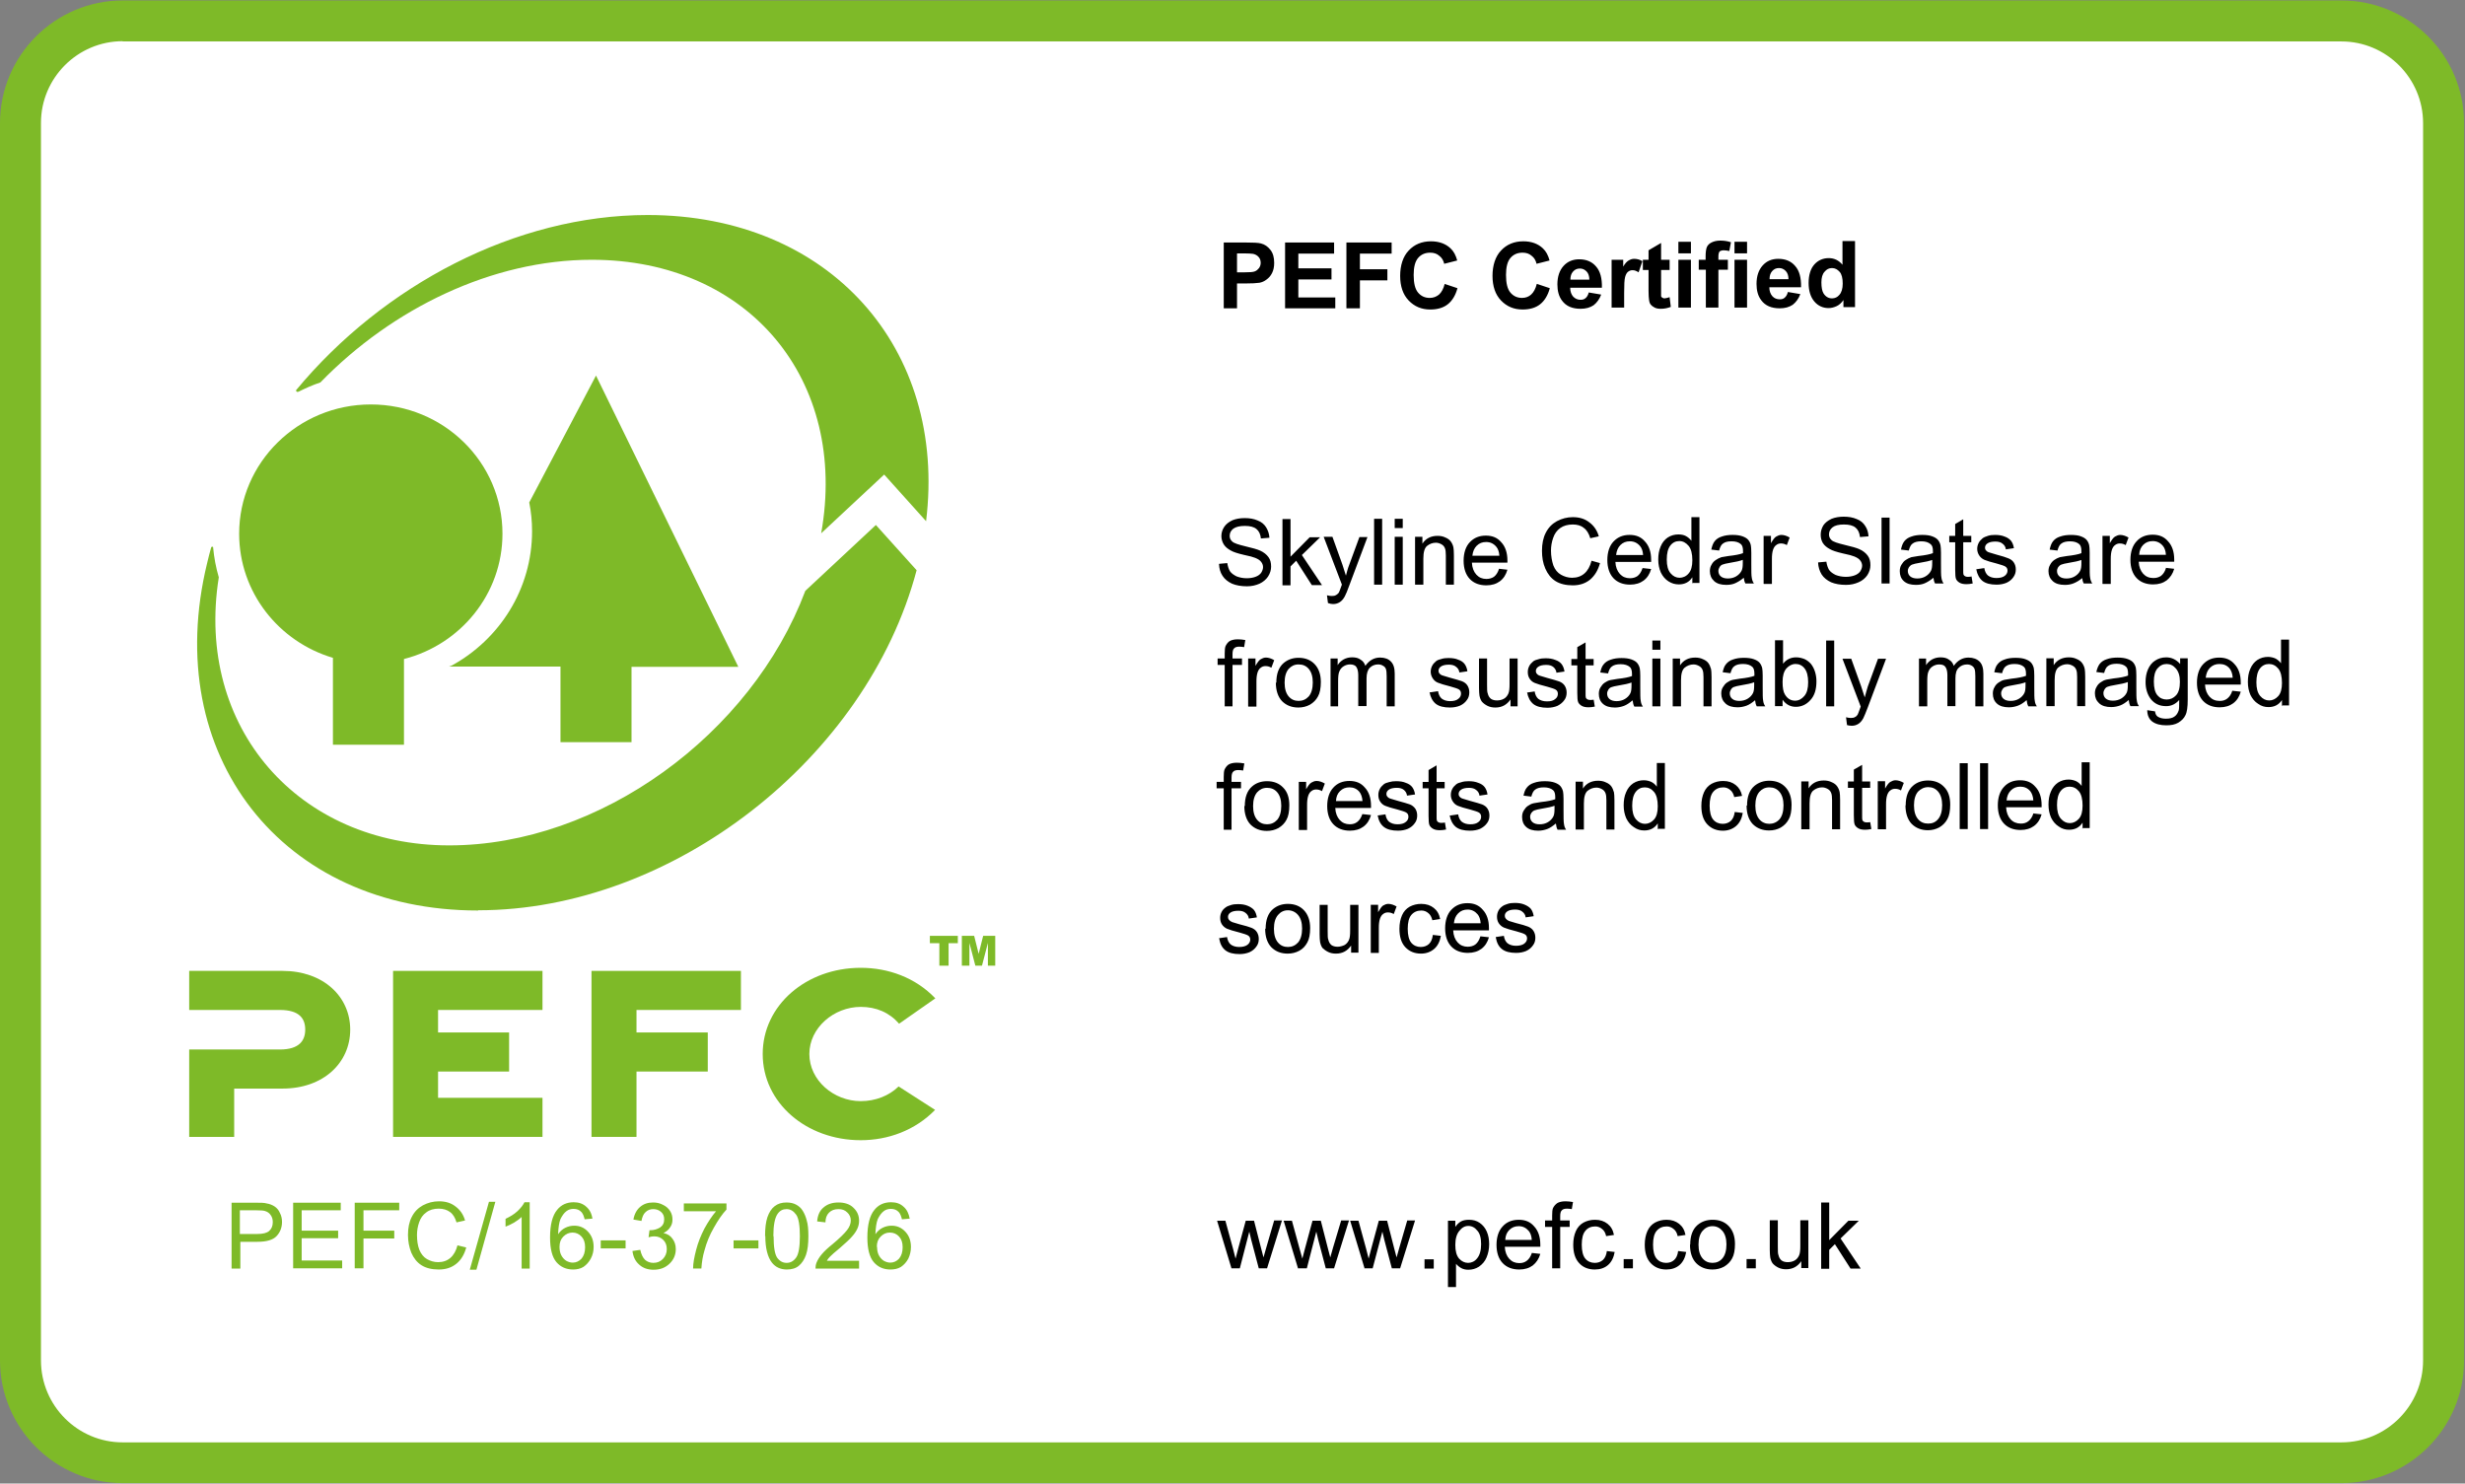
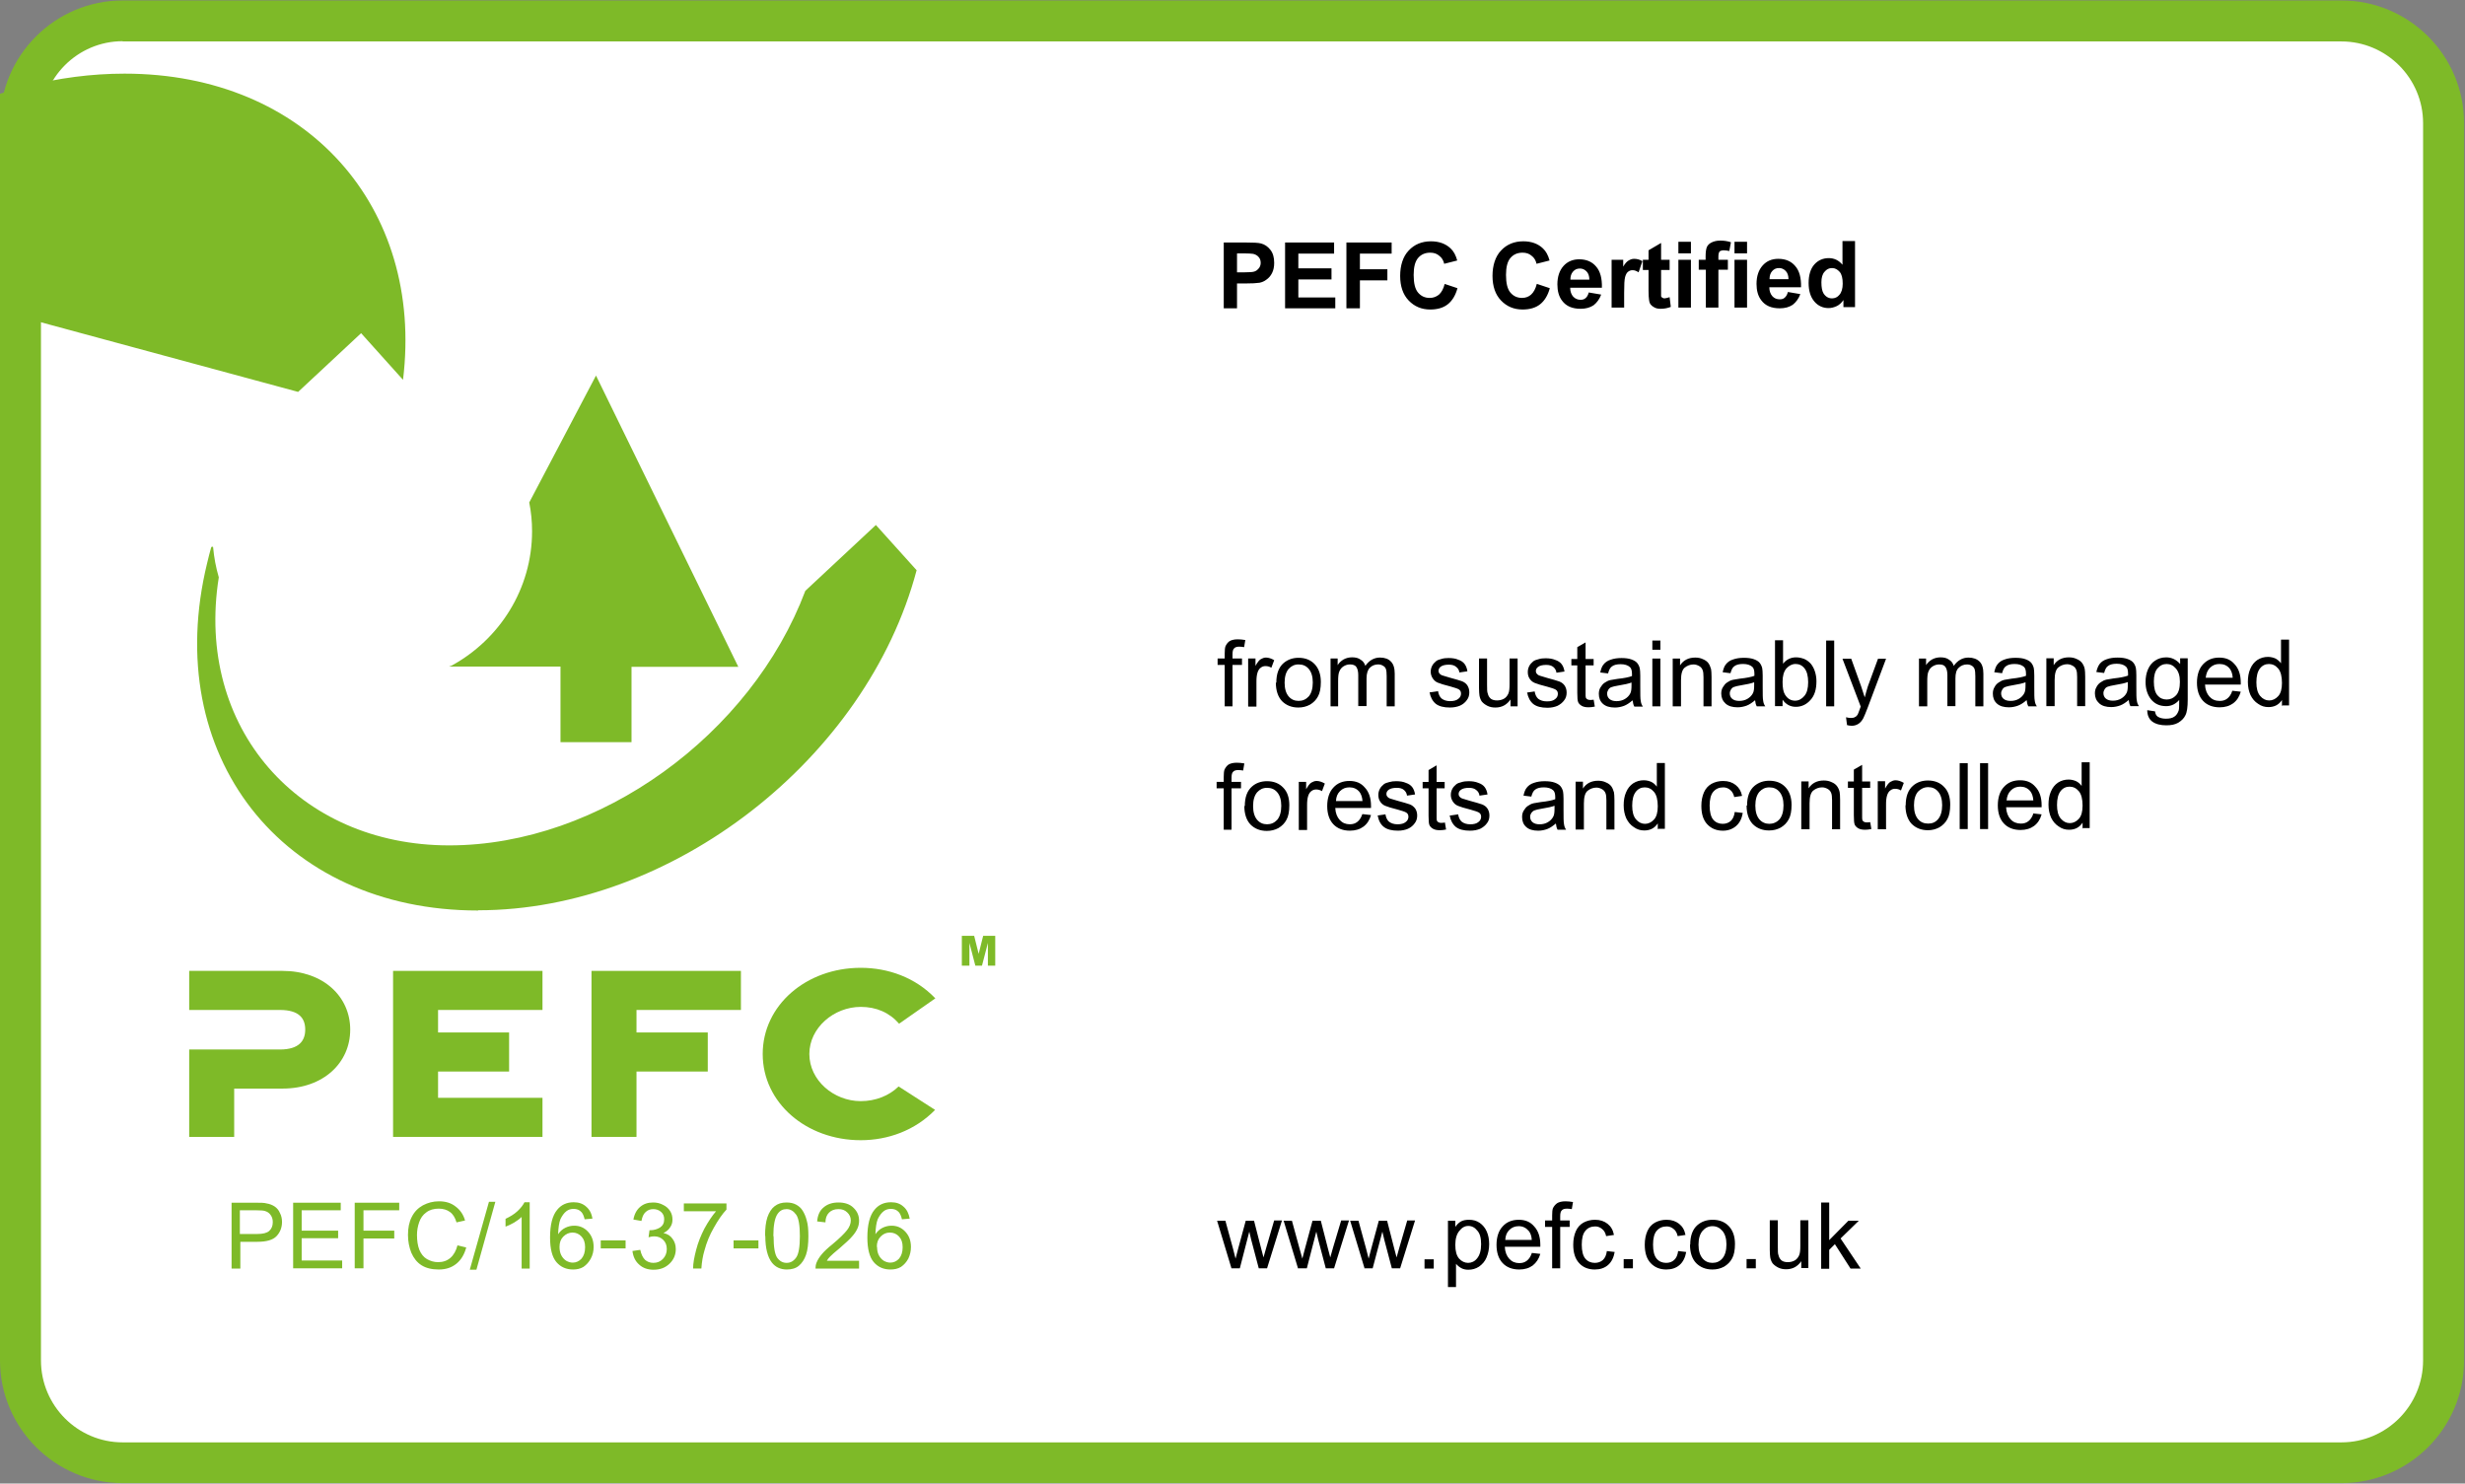
<svg xmlns="http://www.w3.org/2000/svg" id="a" viewBox="0 0 104.1 62.65">
  <rect x="0" y="0" width="104.1" height="62.65" fill="#808080" stroke="none" />
  <defs>
    <style>.b{fill:#fff;}.c{fill:#7eba28;}</style>
  </defs>
  <g>
    <g>
      <rect class="b" x=".86" y=".88" width="102.34" height="60.88" rx="4.32" ry="4.32" />
      <path class="c" d="M98.88,62.63H5.18C2.33,62.63,0,60.3,0,57.45V5.2C0,2.34,2.33,.02,5.18,.02H98.88c2.86,0,5.18,2.32,5.18,5.18V57.45c0,2.86-2.32,5.18-5.18,5.18ZM5.18,1.74c-1.9,0-3.45,1.55-3.45,3.45V57.45c0,1.91,1.55,3.46,3.45,3.46H98.88c1.9,0,3.45-1.55,3.45-3.46V5.2c0-1.9-1.55-3.45-3.45-3.45H5.18Z" />
    </g>
    <path class="c" d="M37.04,52.66c0,.12,.02,.24,.07,.34,.05,.1,.12,.18,.21,.24,.09,.05,.18,.08,.28,.08,.14,0,.27-.06,.37-.17,.1-.12,.15-.28,.15-.48s-.05-.34-.15-.45c-.1-.11-.23-.17-.39-.17s-.28,.06-.39,.17c-.11,.11-.16,.25-.16,.43m1.4-1.19l-.34,.03c-.03-.13-.07-.23-.13-.3-.09-.1-.2-.14-.34-.14-.11,0-.21,.03-.29,.09-.11,.08-.19,.2-.26,.34-.06,.15-.09,.36-.1,.64,.08-.12,.18-.21,.3-.27,.12-.06,.25-.09,.38-.09,.23,0,.42,.08,.58,.25,.16,.17,.24,.38,.24,.65,0,.18-.04,.34-.11,.49-.08,.15-.18,.26-.31,.35-.13,.08-.28,.11-.45,.11-.28,0-.52-.1-.7-.31-.18-.21-.27-.56-.27-1.04,0-.54,.1-.93,.3-1.17,.17-.21,.4-.32,.7-.32,.22,0,.39,.06,.53,.19,.14,.12,.22,.29,.26,.51m-2.14,1.77v.33h-1.84c0-.08,.01-.16,.04-.24,.05-.13,.13-.25,.23-.37,.1-.12,.25-.26,.45-.42,.3-.25,.5-.45,.61-.59,.11-.14,.16-.28,.16-.41s-.05-.25-.15-.34c-.1-.1-.22-.14-.37-.14-.17,0-.3,.05-.4,.15-.1,.1-.15,.24-.15,.41l-.35-.04c.02-.26,.11-.46,.27-.59,.16-.14,.37-.21,.63-.21s.48,.07,.63,.22c.16,.15,.24,.33,.24,.55,0,.11-.02,.22-.07,.33-.05,.11-.12,.22-.23,.34-.1,.12-.28,.28-.52,.49-.21,.17-.34,.29-.4,.35-.06,.06-.11,.12-.14,.18h1.36Zm-3.61-1.04c0,.46,.05,.76,.15,.91,.11,.15,.24,.22,.4,.22s.29-.07,.4-.22c.11-.15,.16-.46,.16-.91s-.05-.76-.16-.91c-.11-.15-.24-.23-.4-.23s-.28,.06-.38,.2c-.12,.17-.18,.49-.18,.94m-.35,0c0-.33,.03-.59,.1-.8,.07-.2,.17-.36,.3-.46,.14-.11,.3-.16,.51-.16,.15,0,.29,.03,.4,.09,.11,.06,.21,.14,.28,.26,.07,.11,.13,.25,.17,.41,.05,.16,.07,.38,.07,.66,0,.32-.03,.59-.1,.79-.07,.2-.17,.35-.3,.46-.13,.11-.3,.16-.51,.16-.27,0-.48-.1-.63-.29-.18-.23-.28-.61-.28-1.13m-1.34,.19h1.05v.34h-1.05v-.34Zm-2.1-1.23v-.33h1.8v.26c-.18,.19-.35,.44-.53,.76-.18,.31-.31,.63-.4,.97-.07,.23-.11,.48-.13,.76h-.35c0-.22,.05-.48,.13-.79,.08-.31,.2-.61,.35-.9,.16-.29,.32-.53,.49-.73h-1.36Zm-2.18,1.68l.34-.05c.04,.19,.11,.33,.2,.42,.09,.08,.21,.13,.35,.13,.16,0,.29-.05,.4-.16s.17-.25,.17-.42-.05-.29-.15-.39c-.1-.1-.23-.15-.38-.15-.07,0-.15,.01-.24,.04l.04-.3s.04,0,.05,0c.14,0,.27-.04,.39-.11,.12-.08,.18-.19,.18-.35,0-.13-.04-.23-.13-.31-.09-.08-.2-.12-.33-.12s-.24,.04-.33,.13c-.09,.08-.14,.21-.17,.37l-.34-.06c.04-.23,.14-.41,.28-.53,.15-.13,.33-.19,.55-.19,.15,0,.29,.03,.42,.1,.13,.06,.23,.15,.3,.26,.07,.11,.1,.23,.1,.36s-.03,.23-.1,.33c-.06,.1-.16,.18-.28,.24,.17,.04,.29,.11,.38,.24,.09,.12,.14,.26,.14,.44,0,.24-.09,.45-.27,.62-.18,.17-.4,.25-.67,.25-.24,0-.45-.07-.61-.22-.16-.14-.25-.33-.28-.57m-1.34-.45h1.05v.34h-1.05v-.34Zm-1.74,.28c0,.12,.02,.24,.07,.34,.05,.1,.12,.18,.21,.24,.09,.05,.18,.08,.28,.08,.14,0,.27-.06,.37-.17,.1-.12,.15-.28,.15-.48s-.05-.34-.15-.45c-.1-.11-.23-.17-.38-.17s-.28,.06-.39,.17c-.11,.11-.16,.25-.16,.43m1.4-1.19l-.34,.03c-.03-.13-.07-.23-.13-.3-.09-.1-.2-.14-.34-.14-.11,0-.21,.03-.29,.09-.11,.08-.19,.2-.26,.34-.06,.15-.09,.36-.1,.64,.08-.12,.18-.21,.3-.27,.12-.06,.25-.09,.38-.09,.23,0,.42,.08,.58,.25,.16,.17,.24,.38,.24,.65,0,.18-.04,.34-.12,.49-.08,.15-.18,.26-.31,.35-.13,.08-.28,.11-.44,.11-.28,0-.52-.1-.7-.31-.18-.21-.27-.56-.27-1.04,0-.54,.1-.93,.3-1.17,.17-.21,.4-.32,.7-.32,.21,0,.39,.06,.53,.19,.14,.12,.23,.29,.26,.51m-2.65,2.1h-.34v-2.18c-.08,.08-.19,.16-.32,.24-.14,.08-.25,.13-.36,.17v-.33c.19-.09,.36-.19,.5-.32,.14-.13,.24-.26,.3-.38h.22v2.79Zm-2.53,.05l.81-2.87h.27l-.8,2.87h-.28Zm-.52-1.03l.37,.09c-.08,.3-.22,.53-.42,.69-.2,.16-.44,.24-.74,.24s-.54-.06-.73-.18c-.19-.12-.33-.3-.43-.53-.09-.23-.14-.48-.14-.75,0-.29,.05-.55,.16-.76,.11-.22,.27-.38,.47-.49,.21-.11,.43-.17,.68-.17,.28,0,.51,.07,.7,.22,.19,.14,.33,.34,.4,.59l-.36,.08c-.06-.2-.15-.35-.28-.44-.12-.09-.28-.14-.47-.14-.21,0-.39,.05-.53,.16-.14,.1-.24,.24-.3,.42-.06,.17-.09,.35-.09,.53,0,.24,.03,.45,.1,.63,.07,.17,.18,.31,.32,.39,.14,.08,.3,.13,.47,.13,.21,0,.38-.06,.52-.18,.14-.12,.24-.3,.3-.53m-4.34,.98v-2.78h1.88v.32h-1.51v.86h1.3v.33h-1.3v1.26h-.37Zm-2.6,0v-2.78h2.01v.32h-1.65v.86h1.54v.32h-1.54v.94h1.71v.33h-2.07Zm-2.23-1.46h.72c.23,0,.4-.04,.5-.13,.1-.09,.15-.21,.15-.37,0-.12-.03-.22-.09-.3-.06-.09-.14-.14-.24-.17-.06-.02-.17-.03-.35-.03h-.71v1Zm-.37,1.46v-2.78h1.05c.18,0,.33,0,.43,.03,.13,.02,.25,.07,.34,.13,.09,.06,.17,.15,.22,.27,.06,.11,.09,.24,.09,.38,0,.24-.08,.44-.23,.6-.15,.16-.42,.24-.81,.24h-.72v1.13h-.37Z" />
    <path d="M76.92,11.92c0,.22,.03,.37,.09,.47,.09,.14,.21,.21,.36,.21,.12,0,.23-.05,.31-.15,.09-.1,.14-.26,.14-.47,0-.23-.04-.4-.13-.5-.09-.1-.19-.16-.32-.16s-.23,.05-.32,.16c-.09,.1-.13,.25-.13,.44m1.42,1.05h-.49v-.3c-.08,.12-.18,.21-.29,.26-.11,.05-.22,.08-.34,.08-.23,0-.44-.09-.6-.28-.16-.19-.24-.45-.24-.78s.08-.6,.24-.78c.16-.18,.37-.27,.61-.27,.23,0,.42,.09,.58,.28v-1h.53v2.78Zm-2.81-1.18c0-.15-.04-.27-.12-.35-.08-.08-.17-.12-.28-.12-.12,0-.21,.04-.29,.13-.08,.09-.11,.2-.11,.34h.8Zm-.03,.54l.53,.09c-.07,.19-.18,.34-.32,.45-.15,.1-.33,.15-.55,.15-.35,0-.61-.11-.78-.34-.14-.18-.2-.42-.2-.69,0-.33,.09-.59,.26-.78,.17-.19,.39-.28,.66-.28,.3,0,.54,.1,.71,.3,.18,.2,.26,.5,.25,.9h-1.34c0,.16,.05,.29,.13,.38,.08,.09,.19,.13,.31,.13,.09,0,.16-.02,.21-.07,.06-.05,.1-.12,.13-.22m-2.25-1.38h.53v2.02h-.53v-2.02Zm0-.76h.53v.49h-.53v-.49Zm-1.52,.76h.3v-.15c0-.17,.02-.3,.05-.38,.04-.09,.1-.15,.2-.2,.1-.05,.22-.08,.37-.08s.3,.02,.45,.07l-.07,.37c-.09-.02-.17-.03-.24-.03s-.13,.02-.17,.05c-.03,.04-.05,.11-.05,.21v.14h.4v.42h-.4v1.6h-.53v-1.6h-.3v-.42Zm-.85,0h.53v2.02h-.53v-2.02Zm0-.76h.53v.49h-.53v-.49Zm-.37,.76v.43h-.36v.82c0,.16,0,.26,0,.28,0,.03,.02,.05,.05,.07,.03,.02,.06,.03,.09,.03,.05,0,.12-.02,.22-.05l.05,.41c-.13,.05-.27,.08-.42,.08-.09,0-.18-.01-.26-.05-.08-.04-.13-.08-.17-.13-.04-.05-.06-.12-.07-.21-.01-.06-.02-.19-.02-.37v-.88h-.24v-.43h.24v-.4l.53-.31v.71h.36Zm-1.92,2.02h-.53v-2.02h.49v.29c.08-.14,.16-.22,.23-.26,.07-.04,.14-.07,.23-.07,.12,0,.24,.03,.35,.1l-.16,.47c-.09-.06-.17-.09-.25-.09s-.14,.02-.2,.07c-.05,.04-.09,.11-.12,.22-.03,.11-.04,.33-.04,.67v.62Zm-1.47-1.18c0-.15-.04-.27-.12-.35-.08-.08-.17-.12-.28-.12-.12,0-.21,.04-.29,.13-.08,.09-.11,.2-.11,.34h.8Zm-.03,.54l.53,.09c-.07,.19-.18,.34-.32,.45-.15,.1-.33,.15-.55,.15-.35,0-.61-.11-.78-.34-.14-.18-.2-.42-.2-.69,0-.33,.09-.59,.26-.78,.17-.19,.4-.28,.66-.28,.3,0,.54,.1,.71,.3,.18,.2,.26,.5,.25,.9h-1.34c0,.16,.05,.29,.13,.38,.09,.09,.19,.13,.31,.13,.09,0,.15-.02,.21-.07,.06-.05,.1-.12,.13-.22m-2.18-.38l.54,.18c-.08,.3-.22,.53-.41,.68-.19,.15-.44,.22-.74,.22-.37,0-.67-.13-.91-.38-.24-.25-.36-.6-.36-1.04s.12-.82,.36-1.07c.24-.26,.56-.39,.94-.39,.34,0,.62,.1,.83,.3,.13,.12,.22,.29,.28,.51l-.55,.14c-.03-.14-.1-.26-.21-.34-.1-.09-.23-.13-.38-.13-.21,0-.38,.07-.51,.22-.13,.15-.19,.39-.19,.72,0,.35,.06,.6,.19,.75,.13,.15,.29,.22,.49,.22,.15,0,.28-.05,.38-.14,.11-.1,.19-.25,.24-.45m-3.89,0l.54,.18c-.08,.3-.22,.53-.41,.68-.19,.15-.44,.22-.74,.22-.37,0-.67-.13-.91-.38-.24-.25-.36-.6-.36-1.04s.12-.82,.36-1.07c.24-.26,.56-.39,.94-.39,.34,0,.62,.1,.83,.3,.13,.12,.22,.29,.28,.51l-.55,.14c-.03-.14-.1-.26-.21-.34-.1-.09-.23-.13-.38-.13-.21,0-.38,.07-.51,.22-.13,.15-.19,.39-.19,.72,0,.35,.06,.6,.19,.75,.13,.15,.29,.22,.49,.22,.15,0,.28-.05,.39-.14,.11-.1,.19-.25,.24-.45m-4.15,1.03v-2.78h1.91v.47h-1.34v.66h1.16v.47h-1.16v1.18h-.57Zm-2.59,0v-2.78h2.07v.47h-1.51v.62h1.4v.47h-1.4v.76h1.56v.46h-2.12Zm-2.03-2.31v.79h.31c.22,0,.37-.01,.44-.04,.08-.03,.13-.08,.18-.14,.04-.06,.07-.13,.07-.22,0-.1-.03-.19-.09-.25-.06-.07-.14-.11-.23-.13-.07-.01-.2-.02-.4-.02h-.27Zm-.56,2.31v-2.78h.9c.34,0,.56,.01,.67,.04,.16,.04,.29,.13,.4,.27,.11,.14,.16,.32,.16,.55,0,.17-.03,.31-.09,.43-.06,.12-.14,.21-.24,.28-.09,.07-.19,.11-.29,.13-.13,.02-.33,.03-.59,.03h-.36v1.05h-.56Z" />
    <path d="M76.91,53.56v-2.78h.34v1.59l.81-.82h.44l-.77,.75,.85,1.27h-.43l-.66-1.03-.24,.24v.8h-.34Zm-.84,0v-.3c-.16,.23-.37,.34-.64,.34-.12,0-.23-.02-.33-.07-.1-.05-.18-.11-.24-.18-.05-.07-.08-.15-.1-.25-.01-.07-.02-.18-.02-.32v-1.25h.34v1.12c0,.18,0,.3,.03,.36,.02,.09,.06,.16,.13,.22,.07,.05,.16,.07,.26,.07s.2-.02,.29-.07c.09-.05,.15-.13,.19-.22,.04-.09,.05-.22,.05-.4v-1.08h.34v2.02h-.3Zm-2.31-.39h.39v.39h-.39v-.39Zm-2.03-.61c0,.26,.06,.45,.17,.58,.11,.13,.25,.19,.42,.19s.31-.06,.42-.19c.11-.13,.17-.33,.17-.59,0-.25-.06-.44-.17-.57-.11-.13-.25-.2-.42-.2s-.31,.07-.42,.2c-.11,.13-.17,.32-.17,.58m-.35,0c0-.37,.1-.65,.31-.83,.18-.15,.39-.22,.64-.22,.28,0,.51,.09,.68,.27,.17,.18,.26,.43,.26,.75,0,.26-.04,.47-.12,.61-.08,.15-.19,.26-.34,.35-.15,.08-.31,.12-.49,.12-.28,0-.51-.09-.69-.27-.17-.18-.26-.44-.26-.78m-.5,.27l.34,.04c-.04,.23-.13,.42-.28,.55-.15,.13-.34,.19-.56,.19-.27,0-.49-.09-.66-.27-.17-.18-.25-.44-.25-.78,0-.22,.04-.41,.11-.57,.07-.16,.18-.28,.32-.36,.15-.08,.31-.12,.49-.12,.22,0,.39,.06,.53,.17,.14,.11,.23,.26,.27,.47l-.33,.05c-.03-.14-.09-.24-.17-.3-.08-.07-.18-.11-.29-.11-.18,0-.32,.06-.43,.19-.1,.12-.15,.31-.15,.58s.05,.47,.15,.59c.1,.12,.24,.18,.4,.18,.14,0,.25-.04,.34-.12s.15-.21,.17-.38m-2.3,.34h.39v.39h-.39v-.39Zm-.72-.34l.34,.04c-.04,.23-.13,.42-.28,.55-.15,.13-.34,.19-.56,.19-.27,0-.5-.09-.66-.27-.17-.18-.25-.44-.25-.78,0-.22,.04-.41,.11-.57,.07-.16,.18-.28,.32-.36,.15-.08,.31-.12,.49-.12,.22,0,.39,.06,.53,.17,.14,.11,.23,.26,.27,.47l-.33,.05c-.03-.14-.09-.24-.17-.3-.08-.07-.18-.11-.29-.11-.17,0-.32,.06-.42,.19-.1,.12-.15,.31-.15,.58s.05,.47,.15,.59c.1,.12,.24,.18,.4,.18,.13,0,.25-.04,.34-.12,.09-.08,.15-.21,.17-.38m-2.31,.73v-1.75h-.3v-.27h.3v-.21c0-.14,.01-.24,.03-.3,.04-.09,.1-.16,.18-.22,.08-.05,.2-.08,.35-.08,.09,0,.2,.01,.32,.03l-.05,.3c-.07-.01-.13-.02-.2-.02-.1,0-.18,.02-.22,.07-.05,.04-.07,.13-.07,.25v.18h.4v.27h-.4v1.75h-.34Zm-1.99-1.2h1.13c-.01-.17-.06-.3-.13-.38-.11-.13-.25-.2-.42-.2-.16,0-.29,.05-.4,.16s-.16,.24-.17,.42m1.12,.55l.36,.04c-.06,.21-.17,.37-.32,.49-.15,.11-.34,.17-.57,.17-.29,0-.53-.09-.7-.27-.17-.18-.26-.44-.26-.77s.09-.6,.26-.78c.17-.19,.4-.28,.68-.28s.49,.09,.65,.28c.17,.18,.26,.44,.26,.77v.09h-1.5c.01,.22,.08,.39,.19,.51,.11,.12,.25,.18,.42,.18,.13,0,.23-.03,.32-.1,.09-.07,.16-.17,.21-.32m-3.23-.35c0,.26,.05,.45,.16,.58,.11,.12,.24,.18,.38,.18s.28-.06,.38-.19c.11-.13,.17-.33,.17-.6,0-.26-.05-.45-.16-.57-.1-.13-.23-.2-.38-.2s-.27,.07-.38,.21c-.11,.13-.17,.33-.17,.59m-.31,1.77v-2.79h.31v.26c.07-.1,.15-.18,.24-.23,.09-.05,.21-.07,.34-.07,.17,0,.32,.04,.45,.13,.13,.09,.23,.21,.3,.37,.07,.16,.1,.34,.1,.53,0,.21-.04,.39-.11,.56-.07,.17-.18,.29-.32,.39-.14,.09-.29,.13-.45,.13-.11,0-.21-.02-.3-.07-.09-.05-.16-.11-.22-.18v.98h-.34Zm-.99-1.16h.39v.39h-.39v-.39Zm-2.53,.39l-.61-2.02h.35l.32,1.17,.11,.43s.04-.16,.11-.42l.32-1.18h.35l.3,1.17,.1,.38,.11-.39,.34-1.17h.33l-.63,2.02h-.35l-.32-1.21-.08-.34-.41,1.55h-.36Zm-2.81,0l-.61-2.02h.35l.32,1.17,.12,.43s.04-.16,.11-.42l.32-1.18h.35l.3,1.17,.1,.38,.11-.39,.35-1.17h.33l-.63,2.02h-.35l-.32-1.21-.08-.34-.4,1.55h-.36Zm-2.81,0l-.61-2.02h.35l.32,1.17,.11,.43s.04-.16,.11-.42l.32-1.18h.35l.3,1.17,.1,.38,.11-.39,.34-1.17h.33l-.63,2.02h-.35l-.32-1.21-.08-.34-.4,1.55h-.36Z" />
-     <path d="M90.34,23.43h1.13c-.01-.17-.06-.3-.13-.38-.11-.13-.25-.2-.43-.2-.16,0-.29,.05-.4,.16-.1,.1-.16,.24-.17,.42m1.12,.55l.36,.04c-.06,.21-.17,.37-.32,.49-.15,.11-.34,.17-.57,.17-.29,0-.53-.09-.7-.27-.17-.18-.26-.44-.26-.77s.09-.6,.26-.78c.17-.19,.4-.28,.68-.28s.49,.09,.65,.28c.17,.18,.26,.44,.26,.77v.09h-1.5c.01,.22,.08,.39,.19,.51,.11,.12,.25,.18,.43,.18,.13,0,.23-.03,.32-.09,.09-.07,.16-.17,.21-.32m-2.68,.65v-2.02h.31v.31c.08-.14,.15-.24,.22-.28s.14-.07,.22-.07c.11,0,.23,.04,.35,.11l-.12,.32c-.08-.05-.16-.07-.25-.07-.07,0-.14,.02-.2,.07-.06,.04-.1,.11-.13,.19-.04,.12-.05,.25-.05,.4v1.05h-.34Zm-.87-1.01c-.13,.05-.31,.09-.56,.13-.14,.02-.24,.05-.3,.07-.06,.02-.1,.06-.14,.11-.03,.05-.05,.1-.05,.16,0,.09,.03,.17,.1,.23,.07,.06,.17,.09,.3,.09s.25-.03,.35-.09c.1-.06,.18-.14,.23-.24,.04-.08,.05-.19,.05-.34v-.13Zm.03,.76c-.13,.11-.25,.18-.37,.23s-.24,.07-.38,.07c-.22,0-.39-.05-.51-.16-.12-.11-.18-.25-.18-.42,0-.1,.02-.19,.07-.27,.04-.08,.1-.15,.17-.2,.07-.05,.15-.09,.24-.12,.07-.01,.17-.03,.3-.05,.28-.03,.48-.07,.61-.12v-.09c0-.14-.03-.24-.09-.29-.09-.08-.22-.12-.39-.12-.16,0-.28,.03-.36,.09-.08,.05-.13,.15-.17,.3l-.33-.04c.03-.14,.07-.26,.14-.35,.07-.09,.17-.16,.3-.2,.14-.05,.29-.07,.46-.07s.32,.02,.42,.06c.11,.04,.19,.09,.24,.15,.05,.06,.09,.13,.11,.23,.01,.06,.02,.16,.02,.31v.46c0,.32,0,.51,.02,.6,.01,.08,.04,.17,.09,.24h-.36c-.04-.07-.06-.16-.07-.25m-4.47-.35l.34-.05c.02,.13,.07,.24,.15,.31,.09,.07,.21,.11,.36,.11s.27-.03,.35-.09c.08-.06,.12-.14,.12-.22,0-.08-.03-.14-.1-.18-.05-.03-.17-.07-.35-.12-.25-.06-.43-.12-.53-.16-.09-.04-.17-.11-.22-.19-.05-.08-.08-.17-.08-.27,0-.09,.02-.17,.06-.25,.04-.08,.1-.14,.17-.2,.05-.04,.13-.07,.22-.1,.09-.03,.19-.04,.3-.04,.16,0,.29,.02,.41,.07,.12,.04,.21,.11,.27,.18,.06,.08,.1,.18,.12,.31l-.34,.05c-.01-.1-.06-.18-.14-.24-.07-.06-.17-.09-.3-.09-.16,0-.27,.03-.34,.08-.07,.05-.1,.11-.1,.18,0,.05,.01,.08,.04,.11,.03,.04,.07,.07,.14,.09,.03,.01,.13,.04,.3,.09,.24,.06,.41,.12,.51,.16,.1,.04,.18,.1,.23,.18,.05,.08,.08,.17,.08,.29s-.03,.22-.1,.32c-.07,.1-.16,.18-.29,.24-.12,.05-.26,.08-.42,.08-.26,0-.46-.05-.6-.16-.13-.11-.22-.27-.26-.49m-.2,.3l.05,.3c-.1,.02-.18,.03-.26,.03-.13,0-.22-.02-.29-.06-.07-.04-.12-.09-.15-.15-.03-.06-.04-.2-.04-.4v-1.16h-.25v-.27h.25v-.5l.34-.2v.7h.34v.27h-.34v1.17c0,.1,0,.16,.01,.19,.01,.03,.03,.05,.06,.07,.03,.02,.07,.03,.11,.03,.04,0,.09,0,.15-.01m-1.62-.71c-.13,.05-.31,.09-.56,.13-.14,.02-.24,.05-.3,.07-.06,.02-.1,.06-.14,.11-.03,.05-.05,.1-.05,.16,0,.09,.03,.17,.1,.23,.07,.06,.17,.09,.3,.09s.25-.03,.35-.09c.1-.06,.18-.14,.23-.24,.04-.08,.05-.19,.05-.34v-.13Zm.03,.76c-.13,.11-.25,.18-.36,.23s-.24,.07-.38,.07c-.22,0-.39-.05-.51-.16-.12-.11-.17-.25-.17-.42,0-.1,.02-.19,.07-.27,.05-.08,.1-.15,.18-.2,.07-.05,.15-.09,.24-.12,.07-.01,.17-.03,.3-.05,.28-.03,.48-.07,.61-.12v-.09c0-.14-.03-.24-.1-.29-.09-.08-.22-.12-.39-.12-.16,0-.28,.03-.36,.09-.08,.05-.13,.15-.17,.3l-.33-.04c.03-.14,.07-.26,.14-.35,.07-.09,.17-.16,.3-.2,.13-.05,.29-.07,.46-.07s.32,.02,.42,.06c.11,.04,.19,.09,.24,.15,.05,.06,.09,.13,.11,.23,.01,.06,.02,.16,.02,.31v.46c0,.32,0,.51,.02,.6,.01,.08,.04,.17,.09,.24h-.36c-.04-.07-.06-.16-.07-.25m-2.19-2.53h.34v2.78h-.34v-2.78Zm-2.67,1.89l.34-.03c.02,.14,.06,.25,.11,.34,.06,.09,.16,.16,.28,.22,.13,.05,.27,.08,.43,.08,.14,0,.26-.02,.37-.06,.11-.04,.19-.1,.24-.17,.05-.08,.08-.16,.08-.24s-.03-.16-.08-.22c-.05-.07-.13-.12-.25-.17-.07-.03-.24-.08-.49-.13-.26-.06-.44-.12-.54-.18-.13-.07-.23-.15-.3-.26-.06-.1-.09-.22-.09-.35,0-.14,.04-.27,.11-.39,.08-.12,.2-.21,.35-.28,.15-.06,.32-.09,.51-.09,.21,0,.39,.03,.55,.1,.16,.06,.28,.16,.36,.29,.09,.13,.13,.28,.14,.44l-.36,.03c-.02-.18-.08-.31-.19-.4-.11-.09-.27-.13-.49-.13s-.38,.04-.48,.12c-.1,.08-.15,.18-.15,.3,0,.1,.04,.18,.11,.24,.07,.07,.26,.13,.55,.2,.3,.07,.51,.13,.62,.18,.16,.07,.28,.17,.36,.28,.08,.11,.11,.24,.11,.4,0,.14-.04,.28-.13,.42-.09,.13-.21,.23-.37,.3-.16,.07-.33,.11-.53,.11-.25,0-.46-.04-.63-.11-.17-.08-.31-.19-.4-.33-.09-.15-.14-.31-.15-.5m-2.3,.89v-2.02h.31v.31c.08-.14,.15-.24,.22-.28,.07-.04,.14-.07,.22-.07,.11,0,.23,.04,.35,.11l-.12,.32c-.08-.05-.17-.07-.25-.07-.07,0-.14,.02-.2,.07-.06,.04-.1,.11-.13,.19-.04,.12-.05,.25-.05,.4v1.05h-.34Zm-.87-1.01c-.13,.05-.31,.09-.56,.13-.14,.02-.24,.05-.3,.07-.06,.02-.1,.06-.13,.11-.03,.05-.05,.1-.05,.16,0,.09,.03,.17,.1,.23,.07,.06,.17,.09,.3,.09s.25-.03,.35-.09c.1-.06,.18-.14,.23-.24,.04-.08,.05-.19,.05-.34v-.13Zm.03,.76c-.13,.11-.25,.18-.36,.23s-.24,.07-.38,.07c-.22,0-.39-.05-.51-.16-.12-.11-.18-.25-.18-.42,0-.1,.02-.19,.07-.27,.04-.08,.1-.15,.18-.2,.07-.05,.15-.09,.24-.12,.07-.01,.17-.03,.3-.05,.28-.03,.48-.07,.61-.12v-.09c0-.14-.03-.24-.09-.29-.09-.08-.22-.12-.39-.12s-.28,.03-.36,.09c-.08,.05-.13,.15-.17,.3l-.33-.04c.03-.14,.07-.26,.14-.35,.07-.09,.17-.16,.3-.2,.14-.05,.29-.07,.46-.07s.31,.02,.42,.06c.11,.04,.19,.09,.24,.15,.05,.06,.09,.13,.11,.23,.01,.06,.02,.16,.02,.31v.46c0,.32,0,.51,.02,.6,.01,.08,.04,.17,.09,.24h-.36c-.04-.07-.06-.16-.07-.25m-3.25-.76c0,.26,.05,.45,.16,.58,.11,.13,.24,.19,.38,.19s.28-.06,.38-.18c.11-.12,.16-.31,.16-.56,0-.27-.05-.48-.16-.61-.11-.13-.24-.2-.39-.2s-.28,.06-.38,.19c-.1,.13-.15,.32-.15,.59m1.08,1.01v-.26c-.13,.2-.32,.3-.57,.3-.16,0-.3-.04-.44-.13-.14-.09-.24-.21-.32-.37-.07-.16-.11-.34-.11-.55s.03-.38,.1-.55c.07-.17,.17-.29,.3-.38,.14-.09,.29-.13,.45-.13,.12,0,.23,.02,.32,.07,.09,.05,.17,.12,.23,.2v-1h.34v2.78h-.32Zm-3.21-1.2h1.13c-.01-.17-.06-.3-.13-.38-.11-.13-.25-.2-.43-.2-.16,0-.29,.05-.4,.16-.1,.1-.16,.24-.18,.42m1.12,.55l.36,.04c-.06,.21-.16,.37-.32,.49-.15,.11-.34,.17-.57,.17-.29,0-.53-.09-.7-.27-.17-.18-.26-.44-.26-.77s.09-.6,.26-.78c.18-.19,.4-.28,.68-.28s.49,.09,.65,.28c.17,.18,.26,.44,.26,.77v.09h-1.51c.01,.22,.08,.39,.19,.51,.11,.12,.25,.18,.42,.18,.13,0,.23-.03,.32-.09,.09-.07,.16-.17,.21-.32m-2.15-.33l.36,.1c-.08,.3-.22,.53-.42,.7-.2,.16-.44,.24-.73,.24s-.54-.06-.73-.18c-.19-.12-.33-.3-.43-.53-.1-.23-.14-.48-.14-.75,0-.29,.05-.55,.16-.76,.11-.22,.27-.38,.47-.49,.21-.11,.43-.17,.67-.17,.28,0,.51,.07,.7,.22,.19,.14,.33,.34,.4,.59l-.36,.08c-.06-.2-.15-.35-.28-.44-.12-.1-.28-.14-.46-.14-.21,0-.39,.05-.53,.15-.14,.1-.24,.24-.3,.42-.06,.17-.09,.35-.09,.53,0,.24,.04,.45,.1,.63,.07,.18,.18,.31,.32,.39,.14,.08,.3,.13,.47,.13,.21,0,.38-.06,.52-.18,.14-.12,.24-.3,.3-.53m-5.02-.22h1.13c-.01-.17-.06-.3-.13-.38-.11-.13-.25-.2-.43-.2-.16,0-.29,.05-.4,.16-.1,.1-.16,.24-.18,.42m1.12,.55l.36,.04c-.06,.21-.16,.37-.32,.49-.15,.11-.34,.17-.57,.17-.29,0-.53-.09-.7-.27-.17-.18-.26-.44-.26-.77s.09-.6,.26-.78c.18-.19,.4-.28,.68-.28s.49,.09,.65,.28c.17,.18,.26,.44,.26,.77v.09h-1.5c.01,.22,.08,.39,.19,.51,.11,.12,.25,.18,.42,.18,.12,0,.23-.03,.32-.09,.09-.07,.16-.17,.21-.32m-3.54,.65v-2.02h.31v.29c.14-.22,.36-.33,.64-.33,.12,0,.23,.02,.33,.07,.1,.04,.18,.1,.23,.17,.05,.07,.09,.15,.11,.25,.01,.06,.02,.17,.02,.33v1.24h-.34v-1.23c0-.14-.01-.24-.04-.31-.03-.07-.07-.12-.14-.16-.07-.04-.15-.07-.24-.07-.14,0-.27,.05-.38,.14-.1,.09-.15,.26-.15,.53v1.1h-.34Zm-.86-2.02h.34v2.02h-.34v-2.02Zm0-.76h.34v.39h-.34v-.39Zm-.87,0h.34v2.78h-.34v-2.78Zm-1.95,3.55l-.04-.32c.08,.02,.14,.03,.2,.03,.08,0,.14-.01,.18-.04,.05-.02,.08-.06,.12-.1,.02-.04,.05-.12,.1-.26,0-.02,.02-.04,.03-.08l-.77-2.02h.37l.42,1.17c.05,.15,.1,.3,.15,.47,.04-.15,.08-.31,.14-.46l.43-1.17h.34l-.77,2.05c-.08,.22-.14,.37-.19,.46-.06,.11-.13,.19-.21,.24-.08,.05-.17,.08-.28,.08-.06,0-.13-.01-.21-.04m-1.93-.77v-2.78h.34v1.59l.81-.82h.44l-.77,.75,.85,1.27h-.43l-.66-1.03-.24,.24v.8h-.34Zm-2.67-.89l.34-.03c.02,.14,.06,.25,.11,.34,.06,.09,.16,.16,.28,.22,.13,.05,.27,.08,.43,.08,.14,0,.26-.02,.37-.06,.11-.04,.19-.1,.24-.17,.05-.08,.08-.16,.08-.24s-.03-.16-.08-.22c-.05-.07-.13-.12-.25-.17-.07-.03-.24-.08-.49-.13-.26-.06-.44-.12-.54-.18-.13-.07-.23-.15-.3-.26-.06-.1-.1-.22-.1-.35,0-.14,.04-.27,.12-.39,.08-.12,.2-.21,.35-.28,.15-.06,.32-.09,.51-.09,.21,0,.39,.03,.55,.1,.16,.06,.28,.16,.36,.29,.08,.13,.13,.28,.14,.44l-.36,.03c-.02-.18-.08-.31-.19-.4-.11-.09-.27-.13-.49-.13s-.38,.04-.49,.12c-.1,.08-.15,.18-.15,.3,0,.1,.04,.18,.11,.24,.07,.07,.26,.13,.55,.2,.3,.07,.51,.13,.62,.18,.16,.07,.28,.17,.36,.28,.08,.11,.11,.24,.11,.4,0,.14-.04,.28-.13,.42-.09,.13-.21,.23-.36,.3-.16,.07-.33,.11-.53,.11-.25,0-.46-.04-.63-.11-.17-.08-.31-.19-.4-.33-.1-.15-.14-.31-.15-.5" />
    <path d="M95.29,28.81c0,.26,.05,.45,.16,.58,.11,.13,.24,.19,.38,.19s.27-.06,.38-.18c.11-.12,.16-.31,.16-.56,0-.27-.05-.48-.16-.61-.11-.13-.24-.19-.39-.19s-.28,.06-.38,.19c-.1,.13-.15,.32-.15,.59m1.08,1v-.26c-.13,.2-.32,.3-.57,.3-.16,0-.3-.04-.44-.14-.14-.09-.24-.21-.32-.37-.07-.16-.11-.34-.11-.55s.03-.39,.1-.55c.07-.17,.17-.29,.3-.38,.14-.09,.29-.13,.45-.13,.12,0,.23,.03,.32,.07,.09,.05,.17,.12,.23,.2v-1h.34v2.78h-.32Zm-3.21-1.2h1.13c-.01-.17-.06-.3-.13-.39-.11-.13-.25-.19-.43-.19-.16,0-.29,.05-.4,.16-.1,.1-.16,.24-.18,.42m1.12,.55l.36,.04c-.06,.21-.16,.37-.32,.49-.15,.11-.34,.17-.57,.17-.29,0-.53-.09-.7-.27-.17-.18-.26-.44-.26-.77s.09-.6,.26-.78c.18-.19,.4-.28,.68-.28s.49,.09,.65,.28c.17,.18,.26,.44,.26,.77v.09h-1.51c.01,.22,.08,.39,.19,.51,.11,.12,.25,.18,.43,.18,.13,0,.23-.03,.32-.1,.09-.07,.16-.17,.21-.32m-3.31-.4c0,.27,.05,.46,.15,.58,.1,.12,.23,.18,.39,.18s.29-.06,.4-.18c.11-.12,.16-.31,.16-.57s-.06-.43-.17-.56c-.11-.13-.24-.19-.39-.19s-.28,.06-.39,.19c-.1,.12-.15,.3-.15,.55m-.28,1.21l.33,.05c.01,.1,.05,.18,.11,.22,.09,.06,.2,.09,.35,.09,.16,0,.28-.03,.36-.09,.09-.06,.14-.15,.18-.26,.02-.07,.02-.22,.02-.44-.15,.17-.33,.26-.55,.26-.28,0-.49-.1-.65-.3-.15-.2-.22-.44-.22-.72,0-.19,.03-.37,.1-.53,.07-.16,.17-.29,.3-.37,.13-.09,.29-.14,.47-.14,.24,0,.43,.1,.59,.28v-.24h.32v1.74c0,.32-.03,.54-.1,.67-.06,.13-.17,.23-.3,.31-.14,.08-.3,.11-.51,.11-.24,0-.44-.05-.59-.16-.14-.11-.21-.27-.21-.49m-.81-1.18c-.13,.05-.31,.09-.56,.13-.14,.02-.24,.05-.3,.07-.06,.02-.1,.06-.13,.11-.03,.05-.05,.1-.05,.16,0,.09,.03,.17,.1,.23,.07,.06,.17,.09,.3,.09s.25-.03,.35-.09c.1-.06,.18-.14,.23-.24,.04-.08,.05-.19,.05-.34v-.13Zm.03,.76c-.13,.11-.25,.19-.36,.23s-.24,.07-.38,.07c-.22,0-.39-.05-.51-.16-.12-.11-.18-.25-.18-.42,0-.1,.02-.19,.07-.27,.04-.08,.1-.15,.18-.2,.07-.05,.15-.09,.24-.11,.07-.01,.17-.03,.3-.05,.28-.03,.48-.07,.61-.12v-.09c0-.14-.03-.24-.09-.29-.09-.08-.22-.12-.39-.12-.16,0-.28,.03-.36,.09-.08,.05-.13,.15-.17,.3l-.33-.04c.03-.14,.08-.26,.14-.34,.07-.09,.17-.16,.3-.2,.13-.05,.29-.07,.46-.07s.31,.02,.42,.06c.11,.04,.19,.09,.24,.15,.05,.06,.09,.14,.11,.23,.01,.06,.02,.16,.02,.31v.46c0,.31,0,.51,.02,.6,.01,.09,.04,.17,.09,.24h-.36c-.04-.07-.06-.15-.07-.25m-3.48,.25v-2.02h.31v.29c.14-.22,.36-.33,.64-.33,.12,0,.23,.02,.33,.07,.1,.04,.18,.1,.23,.17,.05,.07,.09,.15,.11,.25,.01,.06,.02,.17,.02,.33v1.24h-.34v-1.23c0-.14-.01-.24-.04-.31-.03-.07-.07-.12-.14-.16-.07-.04-.15-.07-.24-.07-.14,0-.27,.05-.38,.14-.1,.09-.15,.26-.15,.53v1.1h-.34Zm-.87-1.01c-.13,.05-.31,.09-.56,.13-.14,.02-.24,.05-.3,.07-.06,.02-.1,.06-.13,.11-.03,.05-.05,.1-.05,.16,0,.09,.03,.17,.1,.23,.07,.06,.17,.09,.3,.09s.25-.03,.35-.09c.1-.06,.18-.14,.23-.24,.04-.08,.05-.19,.05-.34v-.13Zm.03,.76c-.12,.11-.25,.19-.36,.23s-.24,.07-.38,.07c-.22,0-.39-.05-.51-.16-.12-.11-.17-.25-.17-.42,0-.1,.02-.19,.07-.27,.04-.08,.1-.15,.18-.2,.07-.05,.15-.09,.24-.11,.07-.01,.17-.03,.3-.05,.28-.03,.48-.07,.61-.12v-.09c0-.14-.03-.24-.09-.29-.09-.08-.22-.12-.39-.12-.16,0-.28,.03-.36,.09-.08,.05-.13,.15-.17,.3l-.33-.04c.03-.14,.07-.26,.14-.34,.07-.09,.17-.16,.3-.2,.13-.05,.29-.07,.46-.07s.32,.02,.42,.06c.11,.04,.19,.09,.24,.15,.05,.06,.09,.14,.11,.23,.01,.06,.02,.16,.02,.31v.46c0,.31,0,.51,.02,.6,.01,.09,.04,.17,.09,.24h-.36c-.04-.07-.06-.15-.07-.25m-4.55,.25v-2.02h.3v.28c.06-.1,.15-.18,.25-.24,.11-.06,.23-.09,.36-.09,.15,0,.27,.03,.36,.1,.1,.06,.16,.14,.2,.26,.16-.23,.37-.35,.62-.35,.2,0,.36,.06,.47,.17,.11,.11,.16,.28,.16,.51v1.38h-.34v-1.27c0-.14-.01-.24-.03-.3-.02-.06-.06-.11-.11-.14-.06-.04-.13-.06-.21-.06-.14,0-.26,.05-.35,.14-.1,.09-.14,.24-.14,.45v1.17h-.34v-1.31c0-.15-.03-.27-.08-.34-.05-.08-.14-.11-.27-.11-.1,0-.19,.03-.27,.08-.08,.05-.14,.12-.18,.22-.04,.09-.05,.23-.05,.42v1.05h-.35Zm-3.04,.78l-.04-.32c.08,.02,.14,.03,.2,.03,.08,0,.14-.01,.18-.04,.05-.02,.08-.06,.11-.1,.02-.04,.05-.12,.1-.26,0-.02,.02-.04,.03-.08l-.77-2.02h.37l.42,1.17c.05,.15,.1,.3,.15,.46,.04-.15,.08-.3,.13-.46l.43-1.17h.34l-.77,2.05c-.08,.22-.15,.37-.19,.46-.06,.11-.13,.19-.21,.24-.08,.05-.17,.08-.28,.08-.06,0-.14-.01-.22-.04m-.86-3.56h.34v2.78h-.34v-2.78Zm-1.84,1.75c0,.24,.03,.42,.1,.53,.11,.18,.25,.26,.43,.26,.15,0,.28-.07,.39-.2,.11-.13,.16-.32,.16-.58s-.05-.45-.15-.58c-.1-.13-.23-.19-.38-.19s-.28,.07-.39,.19c-.11,.13-.16,.32-.16,.56m0,1.03h-.32v-2.78h.34v.99c.14-.18,.33-.27,.55-.27,.13,0,.24,.03,.35,.07,.11,.05,.2,.12,.28,.21,.07,.09,.13,.2,.17,.33,.04,.13,.06,.26,.06,.4,0,.35-.08,.61-.26,.8-.17,.19-.38,.28-.61,.28s-.42-.1-.56-.3v.25Zm-1.19-1.01c-.13,.05-.31,.09-.56,.13-.14,.02-.24,.05-.3,.07-.06,.02-.1,.06-.13,.11-.03,.05-.05,.1-.05,.16,0,.09,.03,.17,.1,.23,.07,.06,.17,.09,.3,.09s.25-.03,.35-.09c.1-.06,.18-.14,.23-.24,.04-.08,.05-.19,.05-.34v-.13Zm.03,.76c-.13,.11-.25,.19-.36,.23s-.24,.07-.38,.07c-.22,0-.39-.05-.51-.16-.12-.11-.18-.25-.18-.42,0-.1,.02-.19,.07-.27,.05-.08,.1-.15,.18-.2,.07-.05,.15-.09,.24-.11,.07-.01,.17-.03,.3-.05,.28-.03,.48-.07,.61-.12v-.09c0-.14-.03-.24-.09-.29-.09-.08-.22-.12-.39-.12-.16,0-.28,.03-.36,.09-.08,.05-.13,.15-.17,.3l-.33-.04c.03-.14,.07-.26,.14-.34,.07-.09,.17-.16,.3-.2,.14-.05,.29-.07,.46-.07s.31,.02,.42,.06c.11,.04,.19,.09,.24,.15,.05,.06,.09,.14,.11,.23,.01,.06,.02,.16,.02,.31v.46c0,.31,0,.51,.02,.6,.01,.09,.04,.17,.09,.24h-.36c-.04-.07-.06-.15-.07-.25m-3.48,.25v-2.02h.31v.29c.14-.22,.36-.33,.64-.33,.12,0,.23,.02,.33,.07,.1,.04,.18,.1,.23,.17,.05,.07,.08,.15,.11,.25,.01,.06,.02,.17,.02,.33v1.24h-.34v-1.23c0-.14-.01-.24-.04-.31-.03-.07-.07-.12-.14-.16-.07-.04-.15-.07-.24-.07-.14,0-.27,.05-.38,.14-.1,.09-.15,.26-.15,.53v1.1h-.34Zm-.86-2.02h.34v2.02h-.34v-2.02Zm0-.76h.34v.39h-.34v-.39Zm-.87,1.77c-.13,.05-.31,.09-.56,.13-.14,.02-.24,.05-.3,.07-.06,.02-.1,.06-.13,.11-.03,.05-.05,.1-.05,.16,0,.09,.03,.17,.1,.23,.07,.06,.17,.09,.3,.09s.25-.03,.35-.09c.1-.06,.18-.14,.23-.24,.04-.08,.05-.19,.05-.34v-.13Zm.03,.76c-.13,.11-.25,.19-.36,.23s-.24,.07-.38,.07c-.22,0-.39-.05-.51-.16-.12-.11-.17-.25-.17-.42,0-.1,.02-.19,.07-.27,.05-.08,.1-.15,.18-.2,.07-.05,.15-.09,.24-.11,.07-.01,.17-.03,.3-.05,.28-.03,.48-.07,.61-.12v-.09c0-.14-.03-.24-.09-.29-.09-.08-.22-.12-.39-.12-.16,0-.28,.03-.36,.09-.08,.05-.13,.15-.17,.3l-.33-.04c.03-.14,.07-.26,.14-.34,.07-.09,.17-.16,.3-.2,.14-.05,.29-.07,.46-.07s.31,.02,.42,.06c.11,.04,.19,.09,.24,.15,.05,.06,.09,.14,.11,.23,.01,.06,.02,.16,.02,.31v.46c0,.31,0,.51,.02,.6,.01,.09,.04,.17,.09,.24h-.36c-.04-.07-.06-.15-.07-.25m-1.65-.05l.05,.3c-.1,.02-.18,.03-.26,.03-.13,0-.22-.02-.29-.06-.07-.04-.12-.09-.15-.15-.03-.06-.04-.2-.04-.4v-1.16h-.25v-.27h.25v-.5l.35-.2v.7h.34v.27h-.34v1.17c0,.1,0,.16,.01,.19,.01,.03,.03,.05,.06,.07,.03,.02,.07,.03,.12,.03,.04,0,.09,0,.15-.01m-2.83-.3l.34-.05c.02,.13,.07,.24,.15,.31,.09,.07,.21,.11,.37,.11s.27-.03,.35-.1c.08-.06,.11-.14,.11-.22s-.03-.14-.1-.18c-.05-.03-.17-.07-.35-.12-.25-.06-.43-.12-.53-.16-.1-.04-.17-.11-.22-.19s-.07-.17-.07-.27c0-.09,.02-.17,.06-.25,.04-.08,.1-.14,.17-.2,.05-.04,.13-.07,.22-.09,.09-.03,.19-.04,.3-.04,.16,0,.29,.02,.41,.07,.12,.04,.21,.1,.27,.18,.06,.08,.1,.18,.12,.31l-.34,.05c-.01-.1-.06-.18-.13-.24-.07-.06-.17-.09-.3-.09-.16,0-.27,.03-.34,.08-.07,.05-.1,.11-.1,.18,0,.04,.01,.08,.04,.11,.03,.04,.07,.07,.14,.09,.03,.01,.13,.04,.3,.09,.24,.06,.41,.12,.51,.15,.1,.04,.18,.1,.23,.18,.05,.08,.08,.17,.08,.29s-.03,.23-.1,.32c-.07,.1-.17,.18-.29,.24-.12,.05-.26,.08-.42,.08-.26,0-.46-.05-.6-.16-.13-.11-.22-.27-.26-.49m-.7,.6v-.3c-.16,.23-.37,.34-.64,.34-.12,0-.23-.02-.33-.07-.1-.05-.18-.11-.24-.18-.05-.07-.08-.15-.1-.25-.01-.07-.02-.18-.02-.32v-1.25h.34v1.12c0,.18,0,.3,.03,.36,.02,.09,.06,.16,.13,.22,.07,.05,.16,.07,.26,.07s.2-.02,.29-.07c.09-.05,.15-.13,.19-.22s.05-.22,.05-.4v-1.08h.34v2.02h-.3Zm-3.4-.6l.34-.05c.02,.13,.07,.24,.15,.31,.09,.07,.21,.11,.36,.11s.27-.03,.35-.1c.08-.06,.11-.14,.11-.22s-.03-.14-.1-.18c-.05-.03-.17-.07-.35-.12-.25-.06-.43-.12-.53-.16-.1-.04-.17-.11-.22-.19-.05-.08-.08-.17-.08-.27,0-.09,.02-.17,.06-.25,.04-.08,.1-.14,.17-.2,.05-.04,.13-.07,.22-.09,.09-.03,.19-.04,.3-.04,.16,0,.3,.02,.41,.07,.12,.04,.21,.1,.27,.18,.06,.08,.1,.18,.12,.31l-.34,.05c-.01-.1-.06-.18-.14-.24-.07-.06-.17-.09-.3-.09-.16,0-.27,.03-.34,.08-.07,.05-.1,.11-.1,.18,0,.04,.01,.08,.04,.11,.03,.04,.07,.07,.14,.09,.03,.01,.13,.04,.3,.09,.24,.06,.41,.12,.51,.15,.1,.04,.18,.1,.23,.18,.05,.08,.08,.17,.08,.29s-.03,.23-.1,.32c-.07,.1-.16,.18-.29,.24-.12,.05-.26,.08-.43,.08-.26,0-.46-.05-.6-.16-.13-.11-.22-.27-.26-.49m-4.18,.6v-2.02h.3v.28c.06-.1,.15-.18,.25-.24,.11-.06,.23-.09,.36-.09,.15,0,.27,.03,.36,.1,.1,.06,.16,.14,.2,.26,.16-.23,.37-.35,.62-.35,.2,0,.36,.06,.46,.17,.11,.11,.16,.28,.16,.51v1.38h-.34v-1.27c0-.14-.01-.24-.03-.3-.02-.06-.06-.11-.12-.14-.06-.04-.13-.06-.21-.06-.14,0-.26,.05-.35,.14-.09,.09-.14,.24-.14,.45v1.17h-.35v-1.31c0-.15-.03-.27-.08-.34-.05-.08-.15-.11-.27-.11-.1,0-.19,.03-.27,.08-.08,.05-.14,.12-.18,.22-.04,.09-.05,.23-.05,.42v1.05h-.34Zm-1.94-1c0,.26,.06,.45,.17,.58,.11,.13,.25,.19,.42,.19s.31-.06,.43-.19c.11-.13,.17-.33,.17-.59,0-.25-.06-.44-.17-.57-.11-.13-.25-.19-.43-.19s-.31,.07-.42,.19c-.11,.13-.17,.32-.17,.58m-.35,0c0-.37,.1-.65,.31-.83,.18-.15,.39-.22,.63-.22,.28,0,.51,.09,.68,.27,.17,.18,.26,.43,.26,.75,0,.26-.04,.47-.12,.61-.08,.15-.19,.26-.34,.35-.15,.08-.31,.12-.49,.12-.28,0-.51-.09-.69-.27-.17-.18-.26-.45-.26-.78m-1.17,1v-2.02h.31v.31c.08-.14,.15-.24,.22-.28,.07-.04,.14-.07,.22-.07,.11,0,.23,.04,.35,.11l-.12,.32c-.08-.05-.16-.07-.25-.07-.07,0-.14,.02-.2,.07-.06,.04-.1,.11-.13,.19-.04,.12-.05,.25-.05,.4v1.05h-.34Zm-.99,0v-1.75h-.3v-.27h.3v-.21c0-.14,.01-.24,.03-.3,.04-.09,.09-.16,.17-.22,.08-.05,.2-.08,.35-.08,.1,0,.2,.01,.32,.03l-.05,.3c-.07-.01-.13-.02-.2-.02-.1,0-.18,.02-.22,.07-.05,.04-.07,.13-.07,.25v.18h.4v.27h-.4v1.75h-.34Z" />
    <path d="M86.87,33.99c0,.26,.05,.45,.16,.58,.11,.13,.24,.19,.38,.19s.27-.06,.38-.18c.11-.12,.16-.31,.16-.56,0-.27-.05-.48-.16-.61-.11-.13-.24-.19-.39-.19s-.28,.06-.38,.19c-.1,.13-.15,.32-.15,.59m1.08,1v-.26c-.13,.2-.32,.3-.57,.3-.16,0-.3-.04-.44-.14-.14-.09-.24-.21-.32-.37-.07-.16-.11-.34-.11-.55s.03-.39,.1-.55c.07-.17,.17-.29,.3-.38,.14-.09,.29-.13,.45-.13,.12,0,.23,.03,.32,.07,.1,.05,.17,.12,.23,.2v-1h.34v2.78h-.32Zm-3.21-1.2h1.13c-.01-.17-.06-.3-.13-.39-.11-.13-.25-.19-.42-.19-.16,0-.29,.05-.4,.16s-.16,.24-.18,.42m1.12,.55l.36,.04c-.06,.21-.16,.37-.32,.49-.15,.11-.34,.17-.57,.17-.29,0-.53-.09-.7-.27-.17-.18-.26-.44-.26-.77s.09-.6,.26-.78c.17-.19,.4-.28,.68-.28s.49,.09,.65,.28c.17,.18,.26,.44,.26,.77v.09h-1.5c.01,.22,.08,.39,.19,.51,.11,.12,.26,.18,.43,.18,.13,0,.23-.03,.32-.1,.09-.07,.16-.17,.21-.32m-2.25-2.13h.34v2.78h-.34v-2.78Zm-.86,0h.34v2.78h-.34v-2.78Zm-1.93,1.78c0,.26,.06,.45,.17,.58,.11,.13,.25,.19,.43,.19s.31-.06,.42-.19c.11-.13,.17-.33,.17-.59,0-.25-.06-.44-.17-.57-.11-.13-.25-.19-.42-.19s-.31,.07-.43,.19c-.11,.13-.17,.32-.17,.58m-.35,0c0-.37,.1-.65,.31-.83,.17-.15,.39-.22,.63-.22,.28,0,.51,.09,.68,.27,.18,.18,.26,.43,.26,.75,0,.26-.04,.47-.12,.61-.08,.15-.19,.26-.34,.35-.15,.08-.31,.12-.48,.12-.28,0-.51-.09-.69-.27-.17-.18-.26-.45-.26-.78m-1.17,1v-2.02h.31v.31c.08-.14,.15-.24,.22-.28,.07-.04,.14-.07,.22-.07,.11,0,.23,.04,.35,.11l-.12,.32c-.08-.05-.16-.07-.25-.07-.07,0-.14,.02-.2,.07-.06,.04-.1,.11-.13,.19-.04,.12-.05,.25-.05,.4v1.05h-.34Zm-.32-.3l.05,.3c-.1,.02-.18,.03-.26,.03-.13,0-.22-.02-.29-.06-.07-.04-.12-.09-.15-.15-.03-.06-.04-.2-.04-.4v-1.16h-.25v-.27h.25v-.5l.35-.2v.7h.34v.27h-.34v1.17c0,.1,0,.16,.01,.19,.01,.03,.03,.05,.06,.07,.03,.02,.07,.03,.12,.03,.04,0,.09,0,.15-.01m-2.91,.3v-2.02h.31v.29c.14-.22,.36-.33,.64-.33,.12,0,.23,.02,.33,.07,.1,.04,.18,.1,.23,.17,.05,.07,.09,.15,.11,.25,.01,.06,.02,.17,.02,.33v1.24h-.34v-1.23c0-.14-.01-.24-.04-.31-.03-.07-.07-.12-.14-.16-.07-.04-.15-.07-.24-.07-.14,0-.27,.05-.38,.14-.1,.09-.15,.26-.15,.53v1.1h-.35Zm-1.94-1c0,.26,.06,.45,.17,.58,.11,.13,.26,.19,.42,.19s.31-.06,.43-.19c.11-.13,.17-.33,.17-.59,0-.25-.06-.44-.17-.57-.11-.13-.25-.19-.43-.19s-.31,.07-.42,.19c-.11,.13-.17,.32-.17,.58m-.35,0c0-.37,.1-.65,.31-.83,.18-.15,.39-.22,.63-.22,.28,0,.51,.09,.68,.27,.17,.18,.26,.43,.26,.75,0,.26-.04,.47-.12,.61-.08,.15-.19,.26-.34,.35-.15,.08-.31,.12-.49,.12-.28,0-.51-.09-.69-.27-.17-.18-.26-.45-.26-.78m-.5,.27l.34,.04c-.04,.23-.13,.42-.28,.55-.15,.13-.34,.2-.56,.2-.27,0-.49-.09-.66-.27-.17-.18-.25-.44-.25-.78,0-.22,.04-.41,.11-.57,.07-.16,.18-.28,.32-.36,.15-.08,.31-.12,.49-.12,.22,0,.39,.06,.53,.17,.14,.11,.23,.26,.27,.46l-.33,.05c-.03-.13-.09-.24-.17-.3-.08-.07-.18-.11-.29-.11-.18,0-.32,.06-.43,.19-.1,.12-.15,.32-.15,.58s.05,.47,.15,.59c.1,.12,.24,.18,.4,.18,.13,0,.25-.04,.34-.12,.09-.08,.15-.21,.17-.38m-4.33-.27c0,.26,.05,.45,.16,.58,.11,.13,.24,.19,.38,.19s.27-.06,.38-.18c.11-.12,.16-.31,.16-.56,0-.27-.05-.48-.16-.61-.11-.13-.24-.19-.39-.19s-.28,.06-.38,.19c-.1,.13-.15,.32-.15,.59m1.08,1v-.26c-.13,.2-.32,.3-.57,.3-.16,0-.3-.04-.44-.14-.14-.09-.24-.21-.32-.37-.07-.16-.11-.34-.11-.55s.03-.39,.1-.55c.07-.17,.17-.29,.3-.38,.14-.09,.29-.13,.45-.13,.12,0,.23,.03,.32,.07,.1,.05,.17,.12,.23,.2v-1h.34v2.78h-.32Zm-3.47,0v-2.02h.31v.29c.14-.22,.36-.33,.64-.33,.12,0,.23,.02,.33,.07,.1,.04,.18,.1,.23,.17,.05,.07,.08,.15,.11,.25,.01,.06,.02,.17,.02,.33v1.24h-.34v-1.23c0-.14-.01-.24-.04-.31-.03-.07-.07-.12-.14-.16-.07-.04-.15-.07-.24-.07-.14,0-.27,.05-.38,.14-.1,.09-.15,.26-.15,.53v1.1h-.35Zm-.87-1.01c-.13,.05-.31,.09-.56,.13-.14,.02-.24,.05-.3,.07-.06,.02-.1,.06-.14,.11-.03,.05-.05,.1-.05,.16,0,.09,.03,.17,.1,.23,.07,.06,.17,.09,.3,.09s.25-.03,.35-.09c.1-.06,.18-.14,.23-.24,.04-.08,.05-.19,.05-.34v-.13Zm.03,.76c-.13,.11-.25,.19-.36,.23s-.24,.07-.38,.07c-.22,0-.39-.05-.51-.16-.12-.11-.17-.25-.17-.42,0-.1,.02-.19,.07-.27,.05-.08,.1-.15,.18-.2,.07-.05,.15-.09,.24-.11,.07-.01,.17-.03,.3-.05,.28-.03,.48-.07,.61-.12v-.09c0-.14-.03-.24-.09-.29-.09-.08-.22-.12-.39-.12-.16,0-.28,.03-.36,.09-.08,.05-.13,.15-.17,.3l-.33-.04c.03-.14,.07-.26,.14-.34,.07-.09,.17-.16,.3-.2,.14-.05,.29-.07,.46-.07s.31,.02,.42,.06c.11,.04,.19,.09,.24,.15,.05,.06,.09,.14,.11,.23,.01,.06,.02,.16,.02,.31v.46c0,.31,0,.51,.02,.6,.01,.09,.04,.17,.09,.24h-.36c-.04-.07-.06-.15-.07-.25m-4.47-.35l.34-.05c.02,.13,.07,.24,.15,.31,.09,.07,.21,.11,.36,.11s.27-.03,.35-.1c.08-.06,.11-.14,.11-.22s-.03-.14-.1-.18c-.05-.03-.17-.07-.35-.12-.25-.06-.43-.12-.53-.16-.1-.04-.17-.11-.22-.19-.05-.08-.08-.17-.08-.27,0-.09,.02-.17,.06-.25,.04-.08,.1-.14,.17-.2,.05-.04,.13-.07,.22-.09,.09-.03,.19-.04,.3-.04,.16,0,.29,.02,.41,.07,.12,.04,.21,.1,.27,.18,.06,.08,.1,.18,.12,.31l-.34,.05c-.01-.1-.06-.18-.14-.24-.07-.06-.17-.09-.3-.09-.16,0-.27,.03-.34,.08-.07,.05-.1,.11-.1,.18,0,.04,.01,.08,.04,.11,.03,.04,.07,.07,.14,.09,.03,.01,.13,.04,.3,.09,.24,.06,.41,.12,.51,.15,.1,.04,.18,.1,.23,.18,.05,.08,.08,.17,.08,.29s-.03,.23-.1,.32c-.07,.1-.17,.18-.29,.24-.12,.05-.26,.08-.43,.08-.26,0-.46-.05-.6-.16-.13-.11-.22-.27-.26-.49m-.2,.3l.05,.3c-.1,.02-.18,.03-.26,.03-.13,0-.22-.02-.29-.06-.07-.04-.12-.09-.15-.15-.03-.06-.04-.2-.04-.4v-1.16h-.25v-.27h.25v-.5l.34-.2v.7h.34v.27h-.34v1.17c0,.1,0,.16,.01,.19,.01,.03,.03,.05,.06,.07,.03,.02,.07,.03,.11,.03,.04,0,.09,0,.15-.01m-2.83-.3l.34-.05c.02,.13,.07,.24,.15,.31,.09,.07,.21,.11,.36,.11s.27-.03,.35-.1c.08-.06,.11-.14,.11-.22s-.03-.14-.1-.18c-.05-.03-.17-.07-.35-.12-.25-.06-.43-.12-.53-.16-.1-.04-.17-.11-.22-.19-.05-.08-.07-.17-.07-.27,0-.09,.02-.17,.06-.25,.04-.08,.1-.14,.17-.2,.05-.04,.13-.07,.22-.09,.1-.03,.19-.04,.3-.04,.16,0,.3,.02,.41,.07,.12,.04,.21,.1,.27,.18,.06,.08,.1,.18,.12,.31l-.34,.05c-.01-.1-.06-.18-.13-.24-.07-.06-.17-.09-.3-.09-.16,0-.27,.03-.34,.08-.07,.05-.1,.11-.1,.18,0,.04,.01,.08,.04,.11,.03,.04,.07,.07,.14,.09,.03,.01,.13,.04,.3,.09,.24,.06,.41,.12,.51,.15,.1,.04,.17,.1,.23,.18,.05,.08,.08,.17,.08,.29s-.03,.23-.1,.32c-.07,.1-.16,.18-.29,.24-.12,.05-.26,.08-.42,.08-.26,0-.46-.05-.6-.16-.14-.11-.22-.27-.26-.49m-1.77-.6h1.13c-.01-.17-.06-.3-.13-.39-.11-.13-.25-.19-.42-.19-.16,0-.29,.05-.4,.16s-.16,.24-.17,.42m1.12,.55l.36,.04c-.06,.21-.16,.37-.32,.49-.15,.11-.34,.17-.57,.17-.29,0-.53-.09-.7-.27-.17-.18-.26-.44-.26-.77s.09-.6,.26-.78c.17-.19,.4-.28,.68-.28s.49,.09,.65,.28c.17,.18,.26,.44,.26,.77v.09h-1.51c.01,.22,.08,.39,.19,.51,.11,.12,.25,.18,.42,.18,.13,0,.23-.03,.32-.1,.09-.07,.16-.17,.21-.32m-2.68,.65v-2.02h.31v.31c.08-.14,.15-.24,.22-.28,.07-.04,.14-.07,.22-.07,.11,0,.23,.04,.35,.11l-.12,.32c-.08-.05-.17-.07-.25-.07-.07,0-.14,.02-.2,.07-.06,.04-.1,.11-.13,.19-.04,.12-.05,.25-.05,.4v1.05h-.35Zm-1.93-1c0,.26,.06,.45,.17,.58,.11,.13,.25,.19,.42,.19s.31-.06,.43-.19c.11-.13,.17-.33,.17-.59,0-.25-.06-.44-.17-.57-.11-.13-.25-.19-.43-.19s-.31,.07-.42,.19c-.11,.13-.17,.32-.17,.58m-.35,0c0-.37,.1-.65,.31-.83,.17-.15,.39-.22,.63-.22,.28,0,.51,.09,.68,.27,.18,.18,.26,.43,.26,.75,0,.26-.04,.47-.12,.61-.08,.15-.19,.26-.34,.35-.15,.08-.31,.12-.49,.12-.28,0-.51-.09-.69-.27-.17-.18-.26-.45-.26-.78m-.87,1v-1.75h-.3v-.27h.3v-.21c0-.14,.01-.24,.03-.3,.04-.09,.09-.16,.17-.22,.08-.05,.2-.08,.35-.08,.1,0,.2,.01,.32,.03l-.05,.3c-.07-.01-.13-.02-.2-.02-.1,0-.18,.02-.22,.07-.05,.04-.07,.13-.07,.25v.18h.4v.27h-.4v1.75h-.34Z" />
-     <path d="M63.17,39.57l.34-.05c.02,.13,.07,.24,.15,.31,.09,.07,.21,.11,.36,.11s.27-.03,.35-.09c.08-.06,.12-.14,.12-.22,0-.08-.03-.14-.1-.18-.05-.03-.17-.07-.35-.12-.25-.06-.43-.12-.53-.16-.09-.04-.17-.11-.22-.19-.05-.08-.07-.17-.07-.27,0-.09,.02-.17,.06-.25,.04-.08,.1-.14,.17-.19,.05-.04,.13-.07,.22-.1,.09-.03,.19-.04,.3-.04,.16,0,.29,.02,.41,.07,.12,.05,.21,.11,.27,.18,.06,.08,.1,.18,.12,.31l-.34,.05c-.01-.1-.06-.18-.14-.24-.07-.06-.17-.09-.3-.09-.16,0-.27,.03-.34,.08-.07,.05-.1,.11-.1,.18,0,.05,.01,.08,.04,.12,.03,.04,.07,.07,.13,.1,.03,.01,.13,.04,.3,.09,.24,.06,.41,.11,.51,.15,.1,.04,.18,.1,.23,.18,.05,.08,.08,.17,.08,.29s-.03,.23-.1,.32c-.07,.1-.16,.18-.29,.24-.12,.05-.26,.08-.42,.08-.26,0-.46-.05-.6-.16-.14-.11-.22-.27-.26-.49m-1.77-.6h1.13c-.01-.17-.06-.3-.13-.38-.11-.13-.25-.2-.42-.2-.16,0-.29,.05-.4,.16s-.16,.24-.18,.42m1.12,.55l.36,.04c-.06,.21-.16,.37-.32,.49-.15,.11-.34,.17-.57,.17-.29,0-.53-.09-.7-.27-.17-.18-.26-.44-.26-.77s.09-.6,.26-.78c.18-.19,.4-.28,.68-.28s.49,.09,.65,.28c.17,.18,.26,.44,.26,.77v.1h-1.51c.01,.22,.08,.39,.19,.51,.11,.12,.25,.18,.42,.18,.13,0,.23-.03,.32-.09,.09-.07,.16-.17,.21-.32m-2-.09l.34,.04c-.04,.23-.13,.42-.28,.55-.15,.13-.34,.2-.56,.2-.27,0-.49-.09-.66-.27-.17-.18-.25-.44-.25-.78,0-.22,.04-.41,.11-.57,.07-.16,.18-.28,.32-.36,.15-.08,.31-.12,.49-.12,.22,0,.39,.06,.53,.17,.14,.11,.23,.26,.27,.47l-.33,.05c-.03-.13-.09-.24-.17-.3-.08-.07-.18-.11-.29-.11-.18,0-.32,.06-.43,.19-.1,.12-.15,.32-.15,.58s.05,.47,.15,.59c.1,.12,.24,.18,.4,.18,.13,0,.25-.04,.34-.12,.09-.08,.15-.21,.17-.38m-2.62,.74v-2.02h.31v.31c.08-.14,.15-.24,.21-.28,.07-.04,.14-.07,.22-.07,.11,0,.23,.04,.35,.11l-.12,.32c-.08-.05-.16-.07-.25-.07-.07,0-.14,.02-.2,.07-.06,.04-.1,.11-.13,.19-.04,.12-.05,.25-.05,.4v1.05h-.34Zm-.83,0v-.3c-.16,.23-.37,.34-.64,.34-.12,0-.23-.02-.33-.07-.1-.05-.18-.11-.24-.17-.05-.07-.08-.15-.1-.25-.01-.07-.02-.18-.02-.32v-1.25h.34v1.12c0,.18,0,.3,.03,.36,.02,.09,.06,.16,.13,.22,.07,.05,.16,.07,.26,.07s.2-.03,.29-.07c.09-.05,.15-.13,.19-.22,.04-.09,.05-.22,.05-.4v-1.08h.35v2.02h-.3Zm-3.26-1.01c0,.26,.06,.45,.17,.58,.11,.13,.25,.19,.42,.19s.31-.06,.43-.19c.11-.13,.17-.33,.17-.59,0-.25-.06-.44-.17-.57-.11-.13-.26-.2-.43-.2s-.31,.07-.42,.2c-.11,.13-.17,.32-.17,.58m-.35,0c0-.37,.1-.65,.31-.83,.18-.15,.39-.22,.63-.22,.28,0,.51,.09,.68,.27,.17,.18,.26,.43,.26,.75,0,.26-.04,.47-.12,.61-.08,.15-.19,.27-.34,.35-.15,.08-.31,.12-.49,.12-.28,0-.51-.09-.69-.27-.17-.18-.26-.44-.26-.78m-1.95,.4l.34-.05c.02,.13,.07,.24,.15,.31,.09,.07,.21,.11,.36,.11s.27-.03,.35-.09c.08-.06,.12-.14,.12-.22,0-.08-.03-.14-.1-.18-.05-.03-.17-.07-.35-.12-.25-.06-.43-.12-.53-.16-.09-.04-.17-.11-.22-.19-.05-.08-.07-.17-.07-.27,0-.09,.02-.17,.06-.25,.04-.08,.1-.14,.17-.19,.05-.04,.12-.07,.22-.1,.09-.03,.19-.04,.3-.04,.16,0,.29,.02,.41,.07,.12,.05,.21,.11,.27,.18,.06,.08,.1,.18,.12,.31l-.34,.05c-.01-.1-.06-.18-.14-.24-.07-.06-.17-.09-.3-.09-.16,0-.27,.03-.34,.08-.07,.05-.1,.11-.1,.18,0,.05,.01,.08,.04,.12,.03,.04,.07,.07,.14,.1,.03,.01,.13,.04,.3,.09,.24,.06,.41,.11,.51,.15,.1,.04,.18,.1,.23,.18,.05,.08,.08,.17,.08,.29s-.03,.23-.1,.32c-.07,.1-.16,.18-.29,.24-.12,.05-.26,.08-.42,.08-.26,0-.46-.05-.6-.16-.14-.11-.22-.27-.26-.49" />
  </g>
  <g>
    <path class="c" d="M11.93,41h-3.94v1.65h3.83c.83,0,1.07,.37,1.07,.83s-.25,.84-1.07,.84h-3.83v3.69h1.9v-2.04h2.04c1.73,0,2.86-1.09,2.86-2.49s-1.14-2.48-2.86-2.48" />
    <polygon class="c" points="16.6 48.01 22.91 48.01 22.91 46.36 18.5 46.36 18.5 45.25 21.5 45.25 21.5 43.6 18.5 43.6 18.5 42.65 22.91 42.65 22.91 41 16.6 41 16.6 48.01" />
    <polygon class="c" points="24.98 48.01 26.88 48.01 26.88 45.25 29.89 45.25 29.89 43.6 26.88 43.6 26.88 42.65 31.29 42.65 31.29 41 24.98 41 24.98 48.01" />
    <path class="c" d="M36.35,42.52c.66,0,1.21,.24,1.62,.71l1.53-1.07c-.84-.88-1.99-1.29-3.15-1.29-2.3,0-4.14,1.58-4.14,3.64s1.84,3.64,4.14,3.64c1.15,0,2.29-.41,3.14-1.28l-1.54-.99c-.4,.39-.97,.62-1.6,.62-1.14,0-2.17-.88-2.17-1.99s1.04-1.99,2.17-1.99" />
    <path class="c" d="M26.67,31.35v-3.19h4.51l-6.01-12.3-2.82,5.36c.08,.39,.12,.8,.12,1.21,0,2.44-1.37,4.57-3.4,5.68l-.11,.04h4.71v3.19h3Z" />
-     <path class="c" d="M14.06,27.77v3.68h3v-3.62c2.39-.61,4.16-2.75,4.16-5.29,0-3.02-2.49-5.46-5.56-5.46s-5.56,2.45-5.56,5.46c0,2.47,1.67,4.56,3.96,5.24" />
-     <path class="c" d="M12.59,16.55c.3-.15,.61-.29,.94-.4,3.04-3.13,7.26-5.18,11.46-5.18,6.65,0,10.84,5.1,9.69,11.55l2.66-2.48,1.77,1.97c.89-7.29-4.07-12.93-11.76-12.93-5.58,0-11.17,2.97-14.84,7.39,0,0-.02,.03,.01,.06,.03,.04,.07,.01,.07,.01" />
+     <path class="c" d="M12.59,16.55l2.66-2.48,1.77,1.97c.89-7.29-4.07-12.93-11.76-12.93-5.58,0-11.17,2.97-14.84,7.39,0,0-.02,.03,.01,.06,.03,.04,.07,.01,.07,.01" />
    <path class="c" d="M20.2,38.44c8.19,0,16.4-6.4,18.51-14.36l-1.72-1.91-2.98,2.78c-2.28,6.06-8.68,10.75-15.04,10.75s-10.74-4.98-9.73-11.32c-.12-.41-.2-.83-.24-1.27,0,0,0-.03-.04-.02-.03,0-.04,.02-.04,.02-.06,.22-.12,.44-.17,.66-1.98,8.11,3.15,14.68,11.44,14.68" />
-     <polygon class="c" points="39.27 39.52 40.45 39.52 40.45 39.83 40.06 39.83 40.06 40.78 39.67 40.78 39.67 39.83 39.27 39.83 39.27 39.52" />
    <polygon class="c" points="40.62 39.52 41.14 39.52 41.33 40.28 41.52 39.52 42.03 39.52 42.03 40.78 41.72 40.78 41.72 39.82 41.47 40.78 41.19 40.78 40.94 39.82 40.94 40.78 40.62 40.78 40.62 39.52" />
  </g>
</svg>